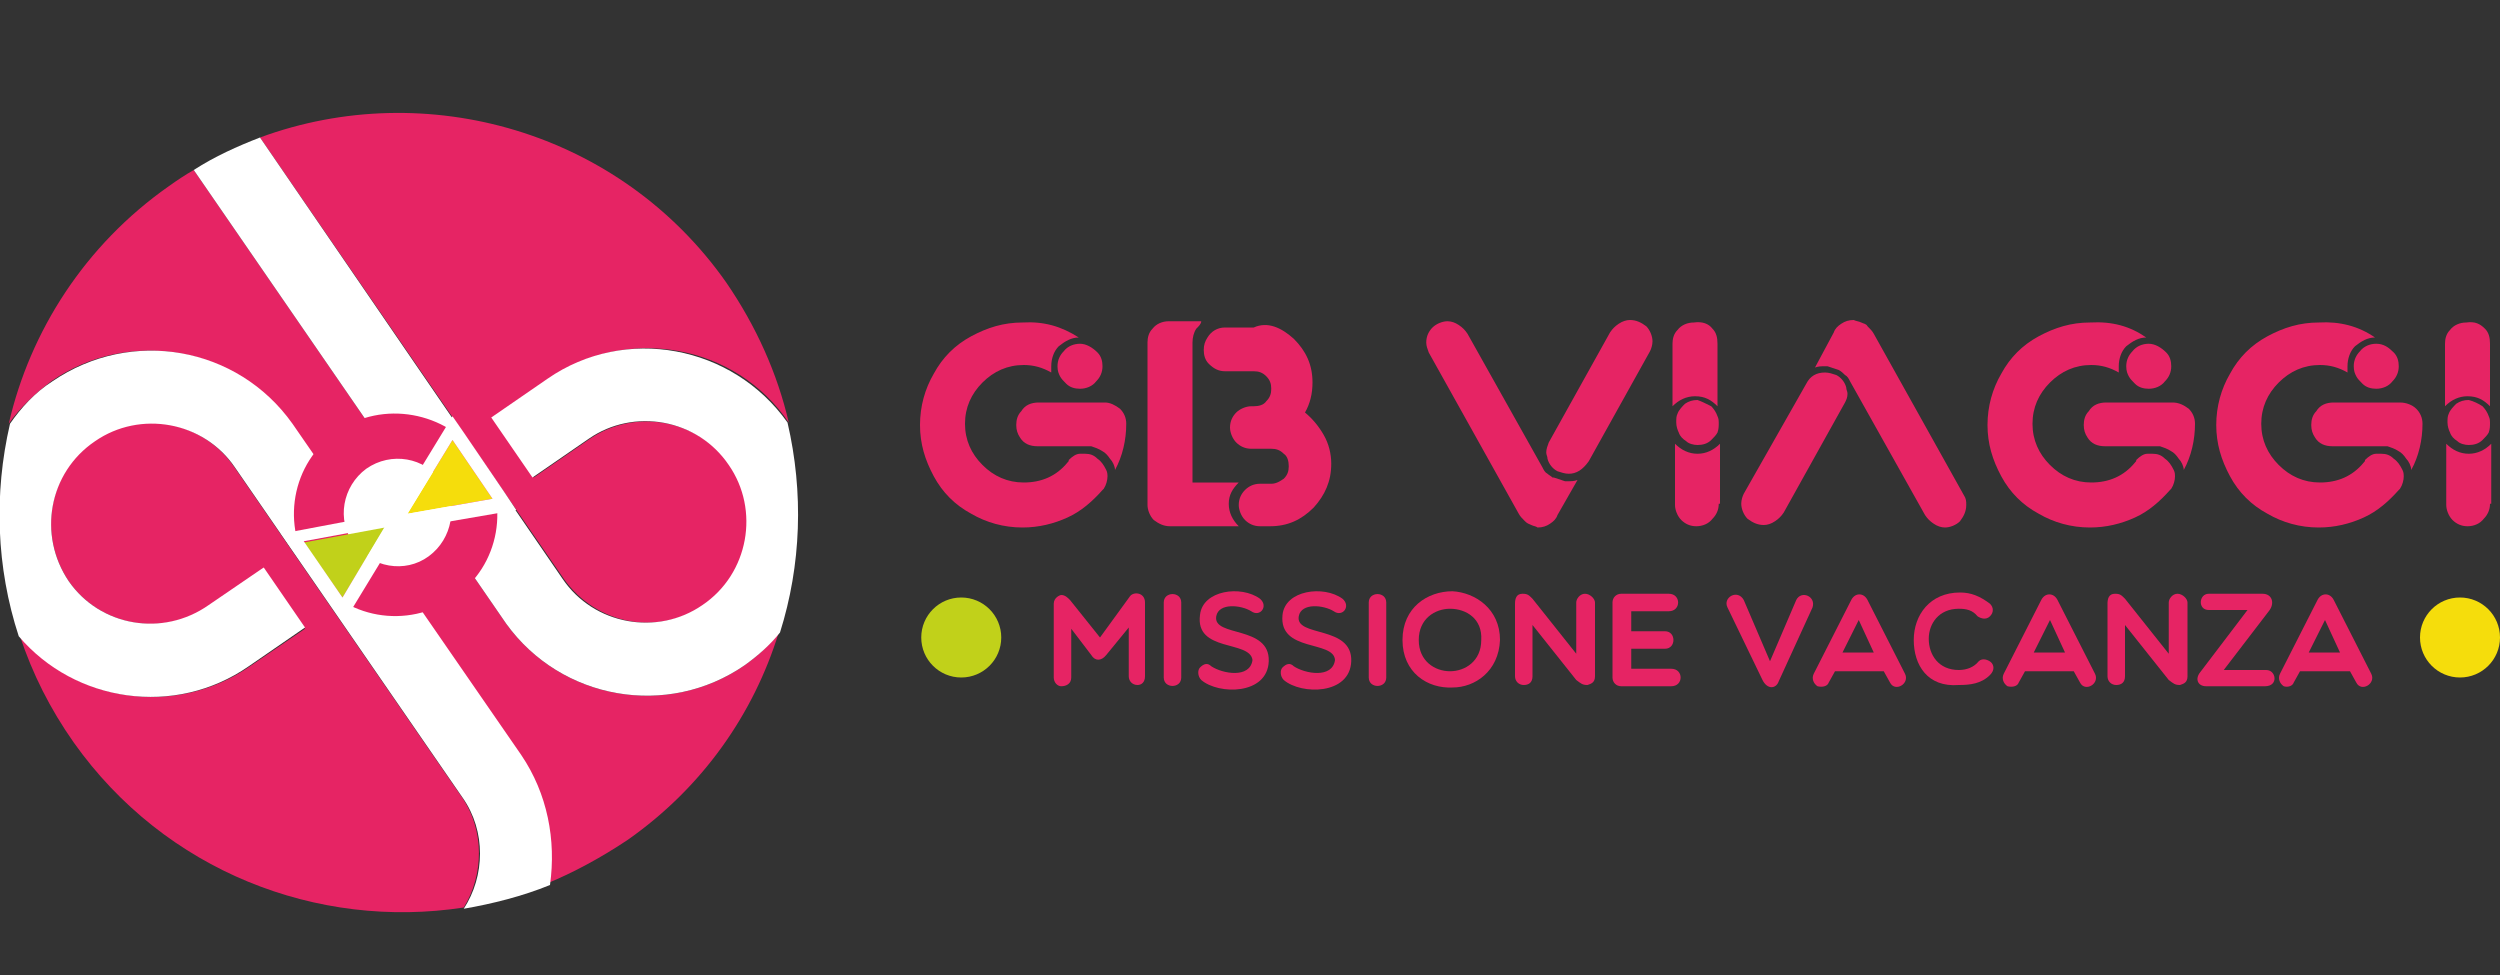
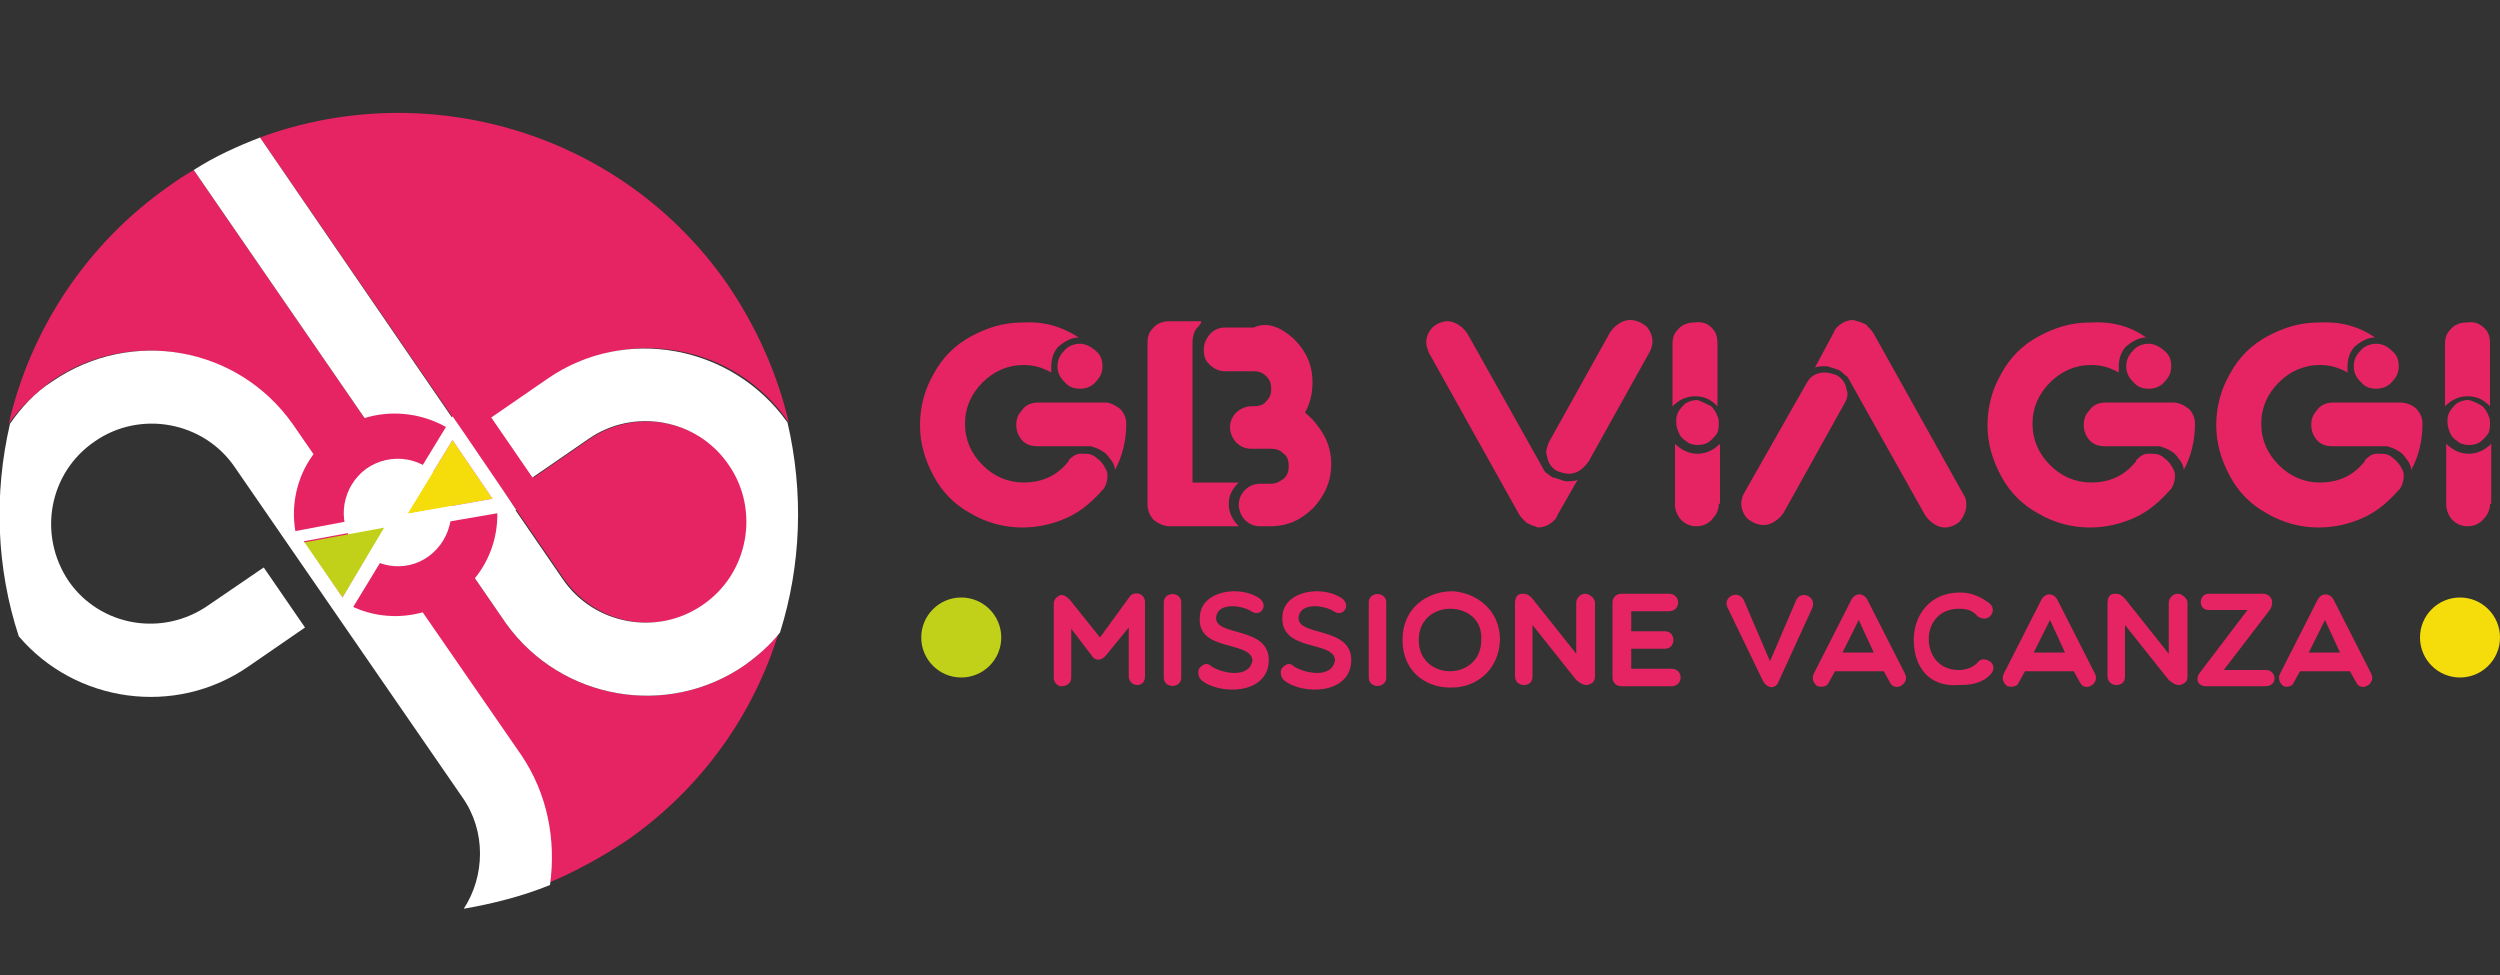
<svg xmlns="http://www.w3.org/2000/svg" version="1.1" id="Livello_1" x="0px" y="0px" viewBox="0 0 200 78" style="enable-background:new 0 0 200 78;" xml:space="preserve">
  <rect x="0" y="0" width="200" height="78" fill="#333333" stroke="none" />
  <style type="text/css">
	.st0{fill:#E62464;}
	.st1{fill:#FFFFFF;}
	.st2{display:none;fill:none;stroke:#FFFFFF;stroke-width:6.198;stroke-miterlimit:10;}
	.st3{fill:#F5DD0C;}
	.st4{fill:#C1D11A;}
</style>
  <g>
    <g>
-       <path class="st0" d="M36.9,63.7L18.7,37.3c-2.5-3.6-7.5-4.6-11.2-2.1C3.9,37.8,3,42.8,5.5,46.5C8,50.1,13,51,16.7,48.5l0,0    l4.1-2.8l0.3-0.2l3.3,4.8L20,53.3l0,0c-5.9,4.1-13.9,2.9-18.4-2.4c1,3,2.4,5.8,4.3,8.5c7.3,10.3,19.5,15,31.2,13.2    C38.7,70,38.8,66.4,36.9,63.7z" />
      <path class="st0" d="M56.3,48.4c3.6-2.5,4.6-7.5,2.1-11.2c-2.5-3.6-7.5-4.6-11.2-2.1l0,0l-4.5,3.1l-3.3-4.8l4.5-3.1l0,0    c6.3-4.3,14.9-2.8,19.2,3.5c-0.9-3.9-2.6-7.7-5-11.2C49.6,10.5,34.1,6.1,20.8,11l24.3,35.3C47.7,50,52.7,50.9,56.3,48.4z" />
      <path class="st0" d="M59.6,53.2c-6.2,4.3-14.7,2.8-19.1-3.3l0,0l-25-36.3c-0.7,0.4-1.3,0.8-2,1.3c-6.7,4.7-11.1,11.6-12.8,19    c0.9-1.3,2.1-2.4,3.4-3.4c6.2-4.3,14.8-2.8,19.2,3.4l0,0l18.2,26.5c2.2,3.1,2.8,6.8,2.2,10.3c2.2-0.9,4.4-2.1,6.5-3.5    c6-4.2,10.1-10.1,12.1-16.6C61.7,51.5,60.7,52.4,59.6,53.2z" />
      <path class="st1" d="M41.7,60.4L23.4,33.9l0,0c-4.4-6.2-12.9-7.7-19.2-3.4c-1.4,0.9-2.5,2.1-3.4,3.4c-1.3,5.6-1.1,11.5,0.7,17    c4.5,5.3,12.5,6.5,18.4,2.4l0,0l4.5-3.1l-3.3-4.8l-0.3,0.2l-4.1,2.8l0,0C13,51,8,50.1,5.5,46.5C3,42.8,3.9,37.8,7.6,35.3    c3.6-2.5,8.7-1.6,11.2,2.1l18.2,26.4c1.9,2.7,1.8,6.3,0.1,8.9c2.3-0.4,4.7-1,6.9-1.9C44.5,67.2,43.8,63.5,41.7,60.4z" />
      <path class="st1" d="M40.5,49.9c4.4,6.1,12.9,7.6,19.1,3.3c1.1-0.8,2-1.6,2.8-2.6c1.7-5.4,1.9-11.2,0.6-16.8    c-4.4-6.2-13-7.8-19.2-3.5l0,0l-4.5,3.1l3.3,4.8l4.5-3.1l0,0c3.6-2.5,8.7-1.6,11.2,2.1c2.5,3.6,1.6,8.7-2.1,11.2    c-3.6,2.5-8.7,1.6-11.2-2.1L20.8,11c-1.8,0.7-3.6,1.5-5.3,2.6L40.5,49.9L40.5,49.9z" />
    </g>
    <path class="st0" d="M38.3,36.5c2.6,3.7,1.7,8.8-2,11.3c-3.7,2.6-8.8,1.7-11.3-2c-2.6-3.7-1.7-8.8,2-11.3   C30.6,32,35.7,32.9,38.3,36.5" />
    <path class="st2" d="M38.3,36.5c2.6,3.7,1.7,8.8-2,11.3c-3.7,2.6-8.8,1.7-11.3-2c-2.6-3.7-1.7-8.8,2-11.3   C30.6,32,35.7,32.9,38.3,36.5z" />
    <path class="st1" d="M35.3,38.5c1.4,1.9,0.9,4.6-1,6c-1.9,1.4-4.6,0.9-6-1c-1.4-1.9-0.9-4.6,1-6C31.3,36.1,34,36.6,35.3,38.5" />
  </g>
  <g>
    <polygon class="st3" points="39.4,39.9 39.4,39.9 36.2,35.2 36.2,35.2 32.6,41.1  " />
    <polygon class="st4" points="27.4,47.8 30.8,42.2 24.3,43.4  " />
    <path class="st1" d="M40.3,39.3l-3.2-4.7l-0.9-1.3L31.5,41l-9,1.7l0.9,1.3l3.2,4.5l0.9,1.3l4.5-7.4l9.3-1.6L40.3,39.3z M27.4,47.8   l-3.1-4.5l6.5-1.2L27.4,47.8z M32.6,41.1l3.6-5.9l0,0l3.2,4.7l0,0L32.6,41.1z" />
  </g>
  <g>
    <path class="st0" d="M86.3,27c-0.6,0-1.1,0.3-1.6,0.7c-0.4,0.4-0.6,1-0.6,1.6c0,0.2,0,0.3,0,0.5c-0.7-0.4-1.4-0.6-2.2-0.6   c-1.3,0-2.4,0.5-3.3,1.4s-1.4,2-1.4,3.3c0,1.3,0.5,2.4,1.4,3.3c0.9,0.9,2,1.4,3.3,1.4c1.4,0,2.6-0.5,3.5-1.6   c0.1-0.1,0.1-0.1,0.1-0.2c0.3-0.3,0.6-0.5,0.9-0.5c0.1,0,0.3,0,0.4,0c0.4,0,0.7,0.1,1,0.4c0.3,0.2,0.5,0.5,0.7,0.9   c0.1,0.2,0.1,0.4,0.1,0.5c0,0.3-0.1,0.7-0.3,1c0,0-0.1,0.1-0.1,0.1c-0.8,0.9-1.7,1.7-2.8,2.2c-1.1,0.5-2.3,0.8-3.6,0.8   c-1.5,0-2.9-0.4-4.1-1.1c-1.3-0.7-2.3-1.7-3-3c-0.7-1.3-1.1-2.6-1.1-4.1c0-1.5,0.4-2.9,1.1-4.1c0.7-1.3,1.7-2.3,3-3   c1.3-0.7,2.6-1.1,4.1-1.1C83.5,25.7,84.9,26.1,86.3,27z M89.6,32.7c0.3,0.3,0.5,0.7,0.5,1.2v0c0,0,0,0,0,0c0,1.3-0.3,2.6-0.9,3.7   c0-0.3-0.2-0.7-0.4-0.9c-0.2-0.3-0.4-0.5-0.6-0.6c-0.3-0.2-0.6-0.3-0.9-0.4c-0.2,0-0.4,0-0.6,0h-0.6H83c-0.6,0-1.1-0.2-1.4-0.7   c-0.2-0.3-0.3-0.6-0.3-1c0-0.4,0.1-0.8,0.4-1.1c0.3-0.5,0.8-0.7,1.4-0.7h5.3C88.8,32.2,89.2,32.4,89.6,32.7z M87.8,28.2   c0.3,0.3,0.4,0.7,0.4,1.1c0,0.5-0.2,0.9-0.5,1.2c-0.3,0.4-0.8,0.6-1.3,0.6c-0.4,0-0.8-0.1-1.1-0.4c-0.2-0.2-0.4-0.4-0.5-0.6   c-0.1-0.2-0.2-0.4-0.2-0.8c0-0.5,0.2-0.9,0.5-1.2c0.3-0.4,0.8-0.6,1.3-0.6C86.9,27.5,87.4,27.8,87.8,28.2z" />
    <path class="st0" d="M95.7,26.3c-0.2,0.3-0.3,0.7-0.3,1.1v1.8v9.4h3.7c-0.5,0.5-0.8,1-0.8,1.7c0,0.7,0.3,1.3,0.8,1.8h-5.5   c-0.5,0-0.9-0.2-1.3-0.5c-0.3-0.3-0.5-0.8-0.5-1.2v0V27.4c0-0.4,0.1-0.8,0.4-1.1c0.3-0.4,0.8-0.6,1.3-0.6h0h2.6   C96.1,25.9,95.9,26.1,95.7,26.3z M103.5,27.1c1,1,1.5,2.1,1.5,3.5c0,0.9-0.2,1.7-0.6,2.4c0.6,0.5,1.1,1.1,1.5,1.8   c0.4,0.7,0.6,1.5,0.6,2.3c0,1.4-0.5,2.5-1.4,3.5c-1,1-2.1,1.5-3.5,1.5h-0.8c-0.5,0-0.9-0.2-1.2-0.5c-0.3-0.3-0.5-0.8-0.5-1.2   c0-0.5,0.2-0.9,0.5-1.2c0.3-0.3,0.7-0.5,1.2-0.5h0.9c0.4,0,0.7-0.2,1-0.4c0.3-0.3,0.4-0.6,0.4-1c0-0.4-0.1-0.8-0.4-1   c-0.3-0.3-0.6-0.4-1-0.4h-1.6c-0.5,0-0.9-0.2-1.2-0.5c-0.3-0.3-0.5-0.8-0.5-1.2c0-0.5,0.2-0.9,0.5-1.2c0.3-0.3,0.8-0.5,1.2-0.5h0.2   c0.4,0,0.8-0.1,1-0.4c0.3-0.3,0.4-0.6,0.4-1c0-0.4-0.1-0.7-0.4-1c-0.3-0.3-0.6-0.4-1-0.4h-2.3c-0.5,0-0.9-0.2-1.3-0.6   c-0.3-0.3-0.4-0.7-0.4-1.1c0-0.4,0.1-0.7,0.3-1c0.3-0.5,0.8-0.8,1.4-0.8h1.9h0.4C101.4,25.7,102.5,26.2,103.5,27.1z" />
    <path class="st0" d="M122.5,42c-0.2-0.1-0.3-0.1-0.5-0.3c-0.2-0.2-0.4-0.4-0.5-0.6l-7.2-12.9c-0.1-0.3-0.2-0.5-0.2-0.8   c0-0.5,0.2-0.9,0.5-1.2c0.3-0.3,0.8-0.5,1.2-0.5c0.3,0,0.6,0.1,0.9,0.3c0.3,0.2,0.5,0.4,0.7,0.7l6,10.7c0.1,0.2,0.2,0.4,0.4,0.5   c0.1,0.1,0.3,0.2,0.4,0.3c0,0,0.1,0,0.1,0c0.3,0.1,0.6,0.2,0.9,0.3c0.1,0,0.2,0,0.2,0c0.3,0,0.5,0,0.8-0.1l-1.6,2.8   c-0.1,0.3-0.3,0.5-0.6,0.7c-0.3,0.2-0.6,0.3-1,0.3C122.9,42.1,122.7,42.1,122.5,42z M125.5,37.9c-0.3,0-0.6-0.1-0.9-0.2   c-0.4-0.2-0.7-0.6-0.8-1c0-0.2-0.1-0.3-0.1-0.5c0-0.3,0.1-0.5,0.2-0.8l4.9-8.8c0.2-0.3,0.4-0.5,0.7-0.7c0.3-0.2,0.6-0.3,0.9-0.3   c0.5,0,0.9,0.2,1.3,0.5c0.3,0.3,0.5,0.8,0.5,1.2c0,0.3-0.1,0.6-0.2,0.8l-4.9,8.8C126.6,37.6,126.1,37.9,125.5,37.9   C125.5,37.9,125.5,37.9,125.5,37.9z" />
    <path class="st0" d="M137,26.3c0.3,0.3,0.4,0.7,0.4,1.2v5c-0.5-0.5-1-0.8-1.8-0.8c-0.7,0-1.3,0.3-1.8,0.8v-5v0   c0-0.4,0.1-0.8,0.4-1.1c0.3-0.4,0.8-0.6,1.3-0.6h0C136.2,25.7,136.7,25.9,137,26.3z M136.9,32.5c0.2,0.2,0.4,0.5,0.5,0.8   c0.1,0.2,0.1,0.4,0.1,0.5c0,0.3,0,0.5-0.1,0.8c-0.1,0.2-0.3,0.4-0.5,0.6c-0.3,0.3-0.7,0.4-1.1,0.4c-0.3,0-0.7-0.1-0.9-0.3   c-0.3-0.2-0.5-0.4-0.6-0.7c-0.1-0.2-0.2-0.5-0.2-0.8c0-0.3,0-0.5,0.1-0.7c0.1-0.3,0.4-0.6,0.6-0.8c0.3-0.2,0.6-0.3,1-0.3   C136.1,32.1,136.5,32.3,136.9,32.5z M137.5,40.3L137.5,40.3c0,0.5-0.2,0.9-0.5,1.2c-0.3,0.4-0.8,0.6-1.3,0.6   c-0.5,0-0.9-0.2-1.2-0.5c-0.3-0.3-0.5-0.8-0.5-1.2v0v-4.9c0.5,0.5,1.1,0.8,1.8,0.8c0.7,0,1.3-0.3,1.8-0.8V40.3z" />
    <path class="st0" d="M146,29.8c0.3,0,0.6,0.1,0.9,0.2c0.4,0.2,0.7,0.6,0.8,1c0,0.2,0.1,0.3,0.1,0.5c0,0.3-0.1,0.5-0.2,0.7l-4.9,8.8   c-0.2,0.3-0.4,0.5-0.7,0.7c-0.3,0.2-0.6,0.3-0.9,0.3c-0.5,0-0.9-0.2-1.3-0.5c-0.3-0.3-0.5-0.8-0.5-1.2c0-0.3,0.1-0.6,0.2-0.8l5-8.8   C144.8,30.1,145.3,29.8,146,29.8C146,29.8,146,29.8,146,29.8z M148.9,25.8c0.2,0.1,0.4,0.1,0.5,0.3c0.2,0.2,0.4,0.4,0.5,0.6   l7.2,12.9c0.2,0.3,0.2,0.5,0.2,0.8c0,0.5-0.2,0.9-0.5,1.3c-0.3,0.3-0.8,0.5-1.2,0.5c-0.3,0-0.6-0.1-0.9-0.3   c-0.3-0.2-0.5-0.4-0.7-0.7l-6-10.7c-0.1-0.2-0.2-0.4-0.4-0.5c-0.1-0.1-0.3-0.3-0.5-0.4c0,0,0,0,0,0c-0.3-0.1-0.6-0.2-0.9-0.3   c-0.1,0-0.2,0-0.2,0c-0.3,0-0.5,0-0.8,0.1l1.5-2.8c0.1-0.3,0.3-0.5,0.6-0.7c0.3-0.2,0.6-0.3,1-0.3   C148.5,25.7,148.7,25.7,148.9,25.8z" />
    <path class="st0" d="M171.7,27c-0.6,0-1.1,0.3-1.6,0.7c-0.4,0.4-0.6,1-0.6,1.6c0,0.2,0,0.3,0,0.5c-0.7-0.4-1.4-0.6-2.2-0.6   c-1.3,0-2.4,0.5-3.3,1.4s-1.4,2-1.4,3.3c0,1.3,0.5,2.4,1.4,3.3c0.9,0.9,2,1.4,3.3,1.4c1.4,0,2.6-0.5,3.5-1.6   c0.1-0.1,0.1-0.1,0.1-0.2c0.3-0.3,0.6-0.5,0.9-0.5c0.1,0,0.3,0,0.4,0c0.4,0,0.7,0.1,1,0.4c0.3,0.2,0.5,0.5,0.7,0.9   c0.1,0.2,0.1,0.4,0.1,0.5c0,0.3-0.1,0.7-0.3,1c0,0-0.1,0.1-0.1,0.1c-0.8,0.9-1.7,1.7-2.8,2.2c-1.1,0.5-2.3,0.8-3.6,0.8   c-1.5,0-2.9-0.4-4.1-1.1c-1.3-0.7-2.3-1.7-3-3c-0.7-1.3-1.1-2.6-1.1-4.1c0-1.5,0.4-2.9,1.1-4.1c0.7-1.3,1.7-2.3,3-3   c1.3-0.7,2.6-1.1,4.1-1.1C169,25.7,170.4,26.1,171.7,27z M175.1,32.7c0.3,0.3,0.5,0.7,0.5,1.2v0c0,0,0,0,0,0c0,1.3-0.3,2.6-0.9,3.7   c0-0.3-0.2-0.7-0.4-0.9c-0.2-0.3-0.4-0.5-0.6-0.6c-0.3-0.2-0.6-0.3-0.9-0.4c-0.2,0-0.4,0-0.6,0h-0.6h-3.2c-0.6,0-1.1-0.2-1.4-0.7   c-0.2-0.3-0.3-0.6-0.3-1c0-0.4,0.1-0.8,0.4-1.1c0.3-0.5,0.8-0.7,1.4-0.7h5.3C174.3,32.2,174.7,32.4,175.1,32.7z M173.3,28.2   c0.3,0.3,0.4,0.7,0.4,1.1c0,0.5-0.2,0.9-0.5,1.2c-0.3,0.4-0.8,0.6-1.3,0.6c-0.4,0-0.8-0.1-1.1-0.4c-0.2-0.2-0.4-0.4-0.5-0.6   c-0.1-0.2-0.2-0.4-0.2-0.8c0-0.5,0.2-0.9,0.5-1.2c0.3-0.4,0.8-0.6,1.3-0.6C172.4,27.5,172.9,27.8,173.3,28.2z" />
    <path class="st0" d="M190,27c-0.6,0-1.1,0.3-1.6,0.7c-0.4,0.4-0.6,1-0.6,1.6c0,0.2,0,0.3,0,0.5c-0.7-0.4-1.4-0.6-2.2-0.6   c-1.3,0-2.4,0.5-3.3,1.4c-0.9,0.9-1.4,2-1.4,3.3c0,1.3,0.5,2.4,1.4,3.3c0.9,0.9,2,1.4,3.3,1.4c1.4,0,2.6-0.5,3.5-1.6   c0.1-0.1,0.1-0.1,0.1-0.2c0.3-0.3,0.6-0.5,0.9-0.5c0.1,0,0.3,0,0.4,0c0.4,0,0.7,0.1,1,0.4c0.3,0.2,0.5,0.5,0.7,0.9   c0.1,0.2,0.1,0.4,0.1,0.5c0,0.3-0.1,0.7-0.3,1c0,0-0.1,0.1-0.1,0.1c-0.8,0.9-1.7,1.7-2.8,2.2c-1.1,0.5-2.3,0.8-3.6,0.8   c-1.5,0-2.9-0.4-4.1-1.1c-1.3-0.7-2.3-1.7-3-3c-0.7-1.3-1.1-2.6-1.1-4.1c0-1.5,0.4-2.9,1.1-4.1c0.7-1.3,1.7-2.3,3-3   c1.3-0.7,2.6-1.1,4.1-1.1C187.2,25.7,188.7,26.1,190,27z M193.3,32.7c0.3,0.3,0.5,0.7,0.5,1.2v0c0,0,0,0,0,0c0,1.3-0.3,2.6-0.9,3.7   c0-0.3-0.2-0.7-0.4-0.9c-0.2-0.3-0.4-0.5-0.6-0.6c-0.3-0.2-0.6-0.3-0.9-0.4c-0.2,0-0.4,0-0.6,0h-0.6h-3.2c-0.6,0-1.1-0.2-1.4-0.7   c-0.2-0.3-0.3-0.6-0.3-1c0-0.4,0.1-0.8,0.4-1.1c0.3-0.5,0.8-0.7,1.4-0.7h5.3C192.5,32.2,193,32.4,193.3,32.7z M191.5,28.2   c0.3,0.3,0.4,0.7,0.4,1.1c0,0.5-0.2,0.9-0.5,1.2c-0.3,0.4-0.8,0.6-1.3,0.6c-0.4,0-0.8-0.1-1.1-0.4c-0.2-0.2-0.4-0.4-0.5-0.6   c-0.1-0.2-0.2-0.4-0.2-0.8c0-0.5,0.2-0.9,0.5-1.2c0.3-0.4,0.8-0.6,1.3-0.6C190.7,27.5,191.1,27.8,191.5,28.2z" />
    <path class="st0" d="M198.8,26.3c0.3,0.3,0.4,0.7,0.4,1.2v5c-0.5-0.5-1-0.8-1.8-0.8c-0.7,0-1.3,0.3-1.8,0.8v-5v0   c0-0.4,0.1-0.8,0.4-1.1c0.3-0.4,0.8-0.6,1.3-0.6h0C198,25.7,198.4,25.9,198.8,26.3z M198.6,32.5c0.2,0.2,0.4,0.5,0.5,0.8   c0.1,0.2,0.1,0.4,0.1,0.5c0,0.3,0,0.5-0.1,0.8c-0.1,0.2-0.3,0.4-0.5,0.6c-0.3,0.3-0.7,0.4-1.1,0.4c-0.3,0-0.7-0.1-0.9-0.3   c-0.3-0.2-0.5-0.4-0.6-0.7c-0.1-0.2-0.2-0.5-0.2-0.8c0-0.3,0-0.5,0.1-0.7c0.1-0.3,0.4-0.6,0.6-0.8c0.3-0.2,0.6-0.3,1-0.3   C197.9,32.1,198.3,32.3,198.6,32.5z M199.2,40.3L199.2,40.3c0,0.5-0.2,0.9-0.5,1.2c-0.3,0.4-0.8,0.6-1.3,0.6   c-0.5,0-0.9-0.2-1.2-0.5c-0.3-0.3-0.5-0.8-0.5-1.2v0v-4.9c0.5,0.5,1.1,0.8,1.8,0.8c0.7,0,1.3-0.3,1.8-0.8V40.3z" />
  </g>
  <g>
    <path class="st0" d="M85.7,50.3v3.9c0,0.5-0.4,0.7-0.8,0.7c-0.3,0-0.6-0.3-0.6-0.7v-5.9c0-0.5,0.5-0.7,0.6-0.7   c0.3,0,0.5,0.2,0.7,0.4L88,51l2.4-3.3c0.3-0.4,1.2-0.3,1.2,0.5v5.9c0,0.5-0.3,0.7-0.6,0.7c-0.4,0-0.7-0.3-0.7-0.7v-3.9l-1.8,2.2   c-0.4,0.5-0.9,0.5-1.2,0L85.7,50.3z" />
    <path class="st0" d="M93.1,48.2c0-0.9,1.4-0.9,1.4,0v6c0,0.9-1.4,0.9-1.4,0V48.2z" />
    <path class="st0" d="M96,49.2c0.2-2,3.3-2.4,4.8-1.3c0.7,0.6,0,1.5-0.7,1c-0.8-0.5-2.6-0.7-2.8,0.4c-0.3,1.7,4.3,0.7,4.2,3.6   c-0.1,2.7-4,2.7-5.4,1.5c-0.3-0.3-0.3-0.8-0.1-1c0.3-0.3,0.6-0.4,0.9-0.1c0.9,0.6,3.1,1,3.3-0.5C100,51.2,95.6,52.2,96,49.2z" />
    <path class="st0" d="M102.6,49.2c0.2-2,3.3-2.4,4.8-1.3c0.7,0.6,0,1.5-0.7,1c-0.8-0.5-2.6-0.7-2.8,0.4c-0.3,1.7,4.3,0.7,4.2,3.6   c-0.1,2.7-4,2.7-5.4,1.5c-0.3-0.3-0.3-0.8-0.1-1c0.3-0.3,0.6-0.4,0.9-0.1c0.9,0.6,3.1,1,3.3-0.5C106.7,51.2,102.3,52.2,102.6,49.2z   " />
    <path class="st0" d="M109.5,48.2c0-0.9,1.4-0.9,1.4,0v6c0,0.9-1.4,0.9-1.4,0V48.2z" />
    <path class="st0" d="M116.2,55c-2,0.1-4-1.2-4-3.8c0-2.6,2-3.9,4-3.9c1.8,0.1,3.8,1.4,3.8,3.9C119.9,53.7,118,55,116.2,55z    M116,48.7c-1.2,0-2.5,0.8-2.5,2.5c0,1.7,1.3,2.5,2.5,2.5c1.2,0,2.5-0.8,2.5-2.5C118.6,49.5,117.3,48.7,116,48.7z" />
    <path class="st0" d="M121.2,48.3c0-0.4,0.1-0.8,0.6-0.8c0.4,0,0.5,0.1,0.8,0.4l3.5,4.4v-4.1c0-0.3,0.3-0.7,0.7-0.7   c0.4,0,0.8,0.4,0.8,0.7v5.9c0,0.5-0.3,0.6-0.6,0.7c-0.4,0-0.5-0.1-0.9-0.4l-3.5-4.4v4.1c0,0.5-0.3,0.7-0.7,0.7   c-0.4,0-0.7-0.3-0.7-0.7V48.3z" />
    <path class="st0" d="M129.7,54.9c-0.4,0-0.7-0.3-0.7-0.7v-6c0-0.4,0.3-0.7,0.7-0.7h3.8c1,0,1,1.4,0,1.4h-3v1.6h2.7   c0.9,0,0.9,1.4,0,1.4h-2.7v1.6h3.2c1,0,1,1.4,0,1.4H129.7z" />
    <path class="st0" d="M141,54.4l-2.8-5.8c-0.4-0.8,0.8-1.5,1.3-0.6l0.9,2.1l1.2,2.8l1.2-2.8l0.9-2.1c0.4-0.8,1.6-0.3,1.3,0.6   l-2.7,5.9C142.1,55.1,141.4,55.2,141,54.4z" />
    <path class="st0" d="M145.4,54.9c-0.3-0.2-0.5-0.6-0.3-1l3-5.9c0.3-0.6,1-0.6,1.3,0l3,5.9c0.4,0.8-0.8,1.5-1.2,0.7l-0.5-0.9h-3.9   l-0.5,0.9C146.2,54.9,145.8,55,145.4,54.9z M149.9,52.2l-1.2-2.6l-1.3,2.6H149.9z" />
    <path class="st0" d="M153.1,51.2c0-2,1.3-3.8,3.7-3.8c0.9,0,1.6,0.3,2.4,0.9c0.3,0.3,0.3,0.7,0,1c-0.3,0.3-0.7,0.2-1,0   c-0.4-0.5-0.9-0.6-1.5-0.6c-1.6,0-2.4,1.2-2.4,2.4c0,1.3,0.8,2.5,2.4,2.5c0.6,0,1.2-0.2,1.6-0.7c0.3-0.3,0.8-0.1,1,0.1   c0.2,0.2,0.3,0.6-0.1,1c-0.7,0.7-1.6,0.8-2.5,0.8C154.2,55,153.1,53.2,153.1,51.2z" />
    <path class="st0" d="M160.6,54.9c-0.3-0.2-0.5-0.6-0.3-1l3-5.9c0.3-0.6,1-0.6,1.3,0l3,5.9c0.4,0.8-0.8,1.5-1.2,0.7l-0.5-0.9H162   l-0.5,0.9C161.4,54.9,161,55,160.6,54.9z M165.2,52.2l-1.2-2.6l-1.3,2.6H165.2z" />
    <path class="st0" d="M168.6,48.3c0-0.4,0.1-0.8,0.6-0.8c0.4,0,0.5,0.1,0.8,0.4l3.5,4.4v-4.1c0-0.3,0.3-0.7,0.7-0.7   c0.4,0,0.8,0.4,0.8,0.7v5.9c0,0.5-0.3,0.6-0.6,0.7c-0.4,0-0.5-0.1-0.9-0.4l-3.5-4.4v4.1c0,0.5-0.3,0.7-0.7,0.7   c-0.4,0-0.7-0.3-0.7-0.7V48.3z" />
    <path class="st0" d="M176.5,54.9c-0.7,0-0.9-0.6-0.5-1.1l3.8-5h-3.1c-0.9,0-0.8-1.3,0-1.3h4.3c0.8,0,1,0.8,0.5,1.4l-3.6,4.7h3.4   c0.8,0,1,1.3-0.1,1.3H176.5z" />
    <path class="st0" d="M182.7,54.9c-0.3-0.2-0.5-0.6-0.3-1l3-5.9c0.3-0.6,1-0.6,1.3,0l3,5.9c0.4,0.8-0.8,1.5-1.2,0.7l-0.5-0.9H184   l-0.5,0.9C183.4,54.9,183,55,182.7,54.9z M187.2,52.2l-1.2-2.6l-1.3,2.6H187.2z" />
  </g>
  <circle class="st4" cx="76.9" cy="51" r="3.2" />
  <circle class="st3" cx="196.8" cy="51" r="3.2" />
</svg>